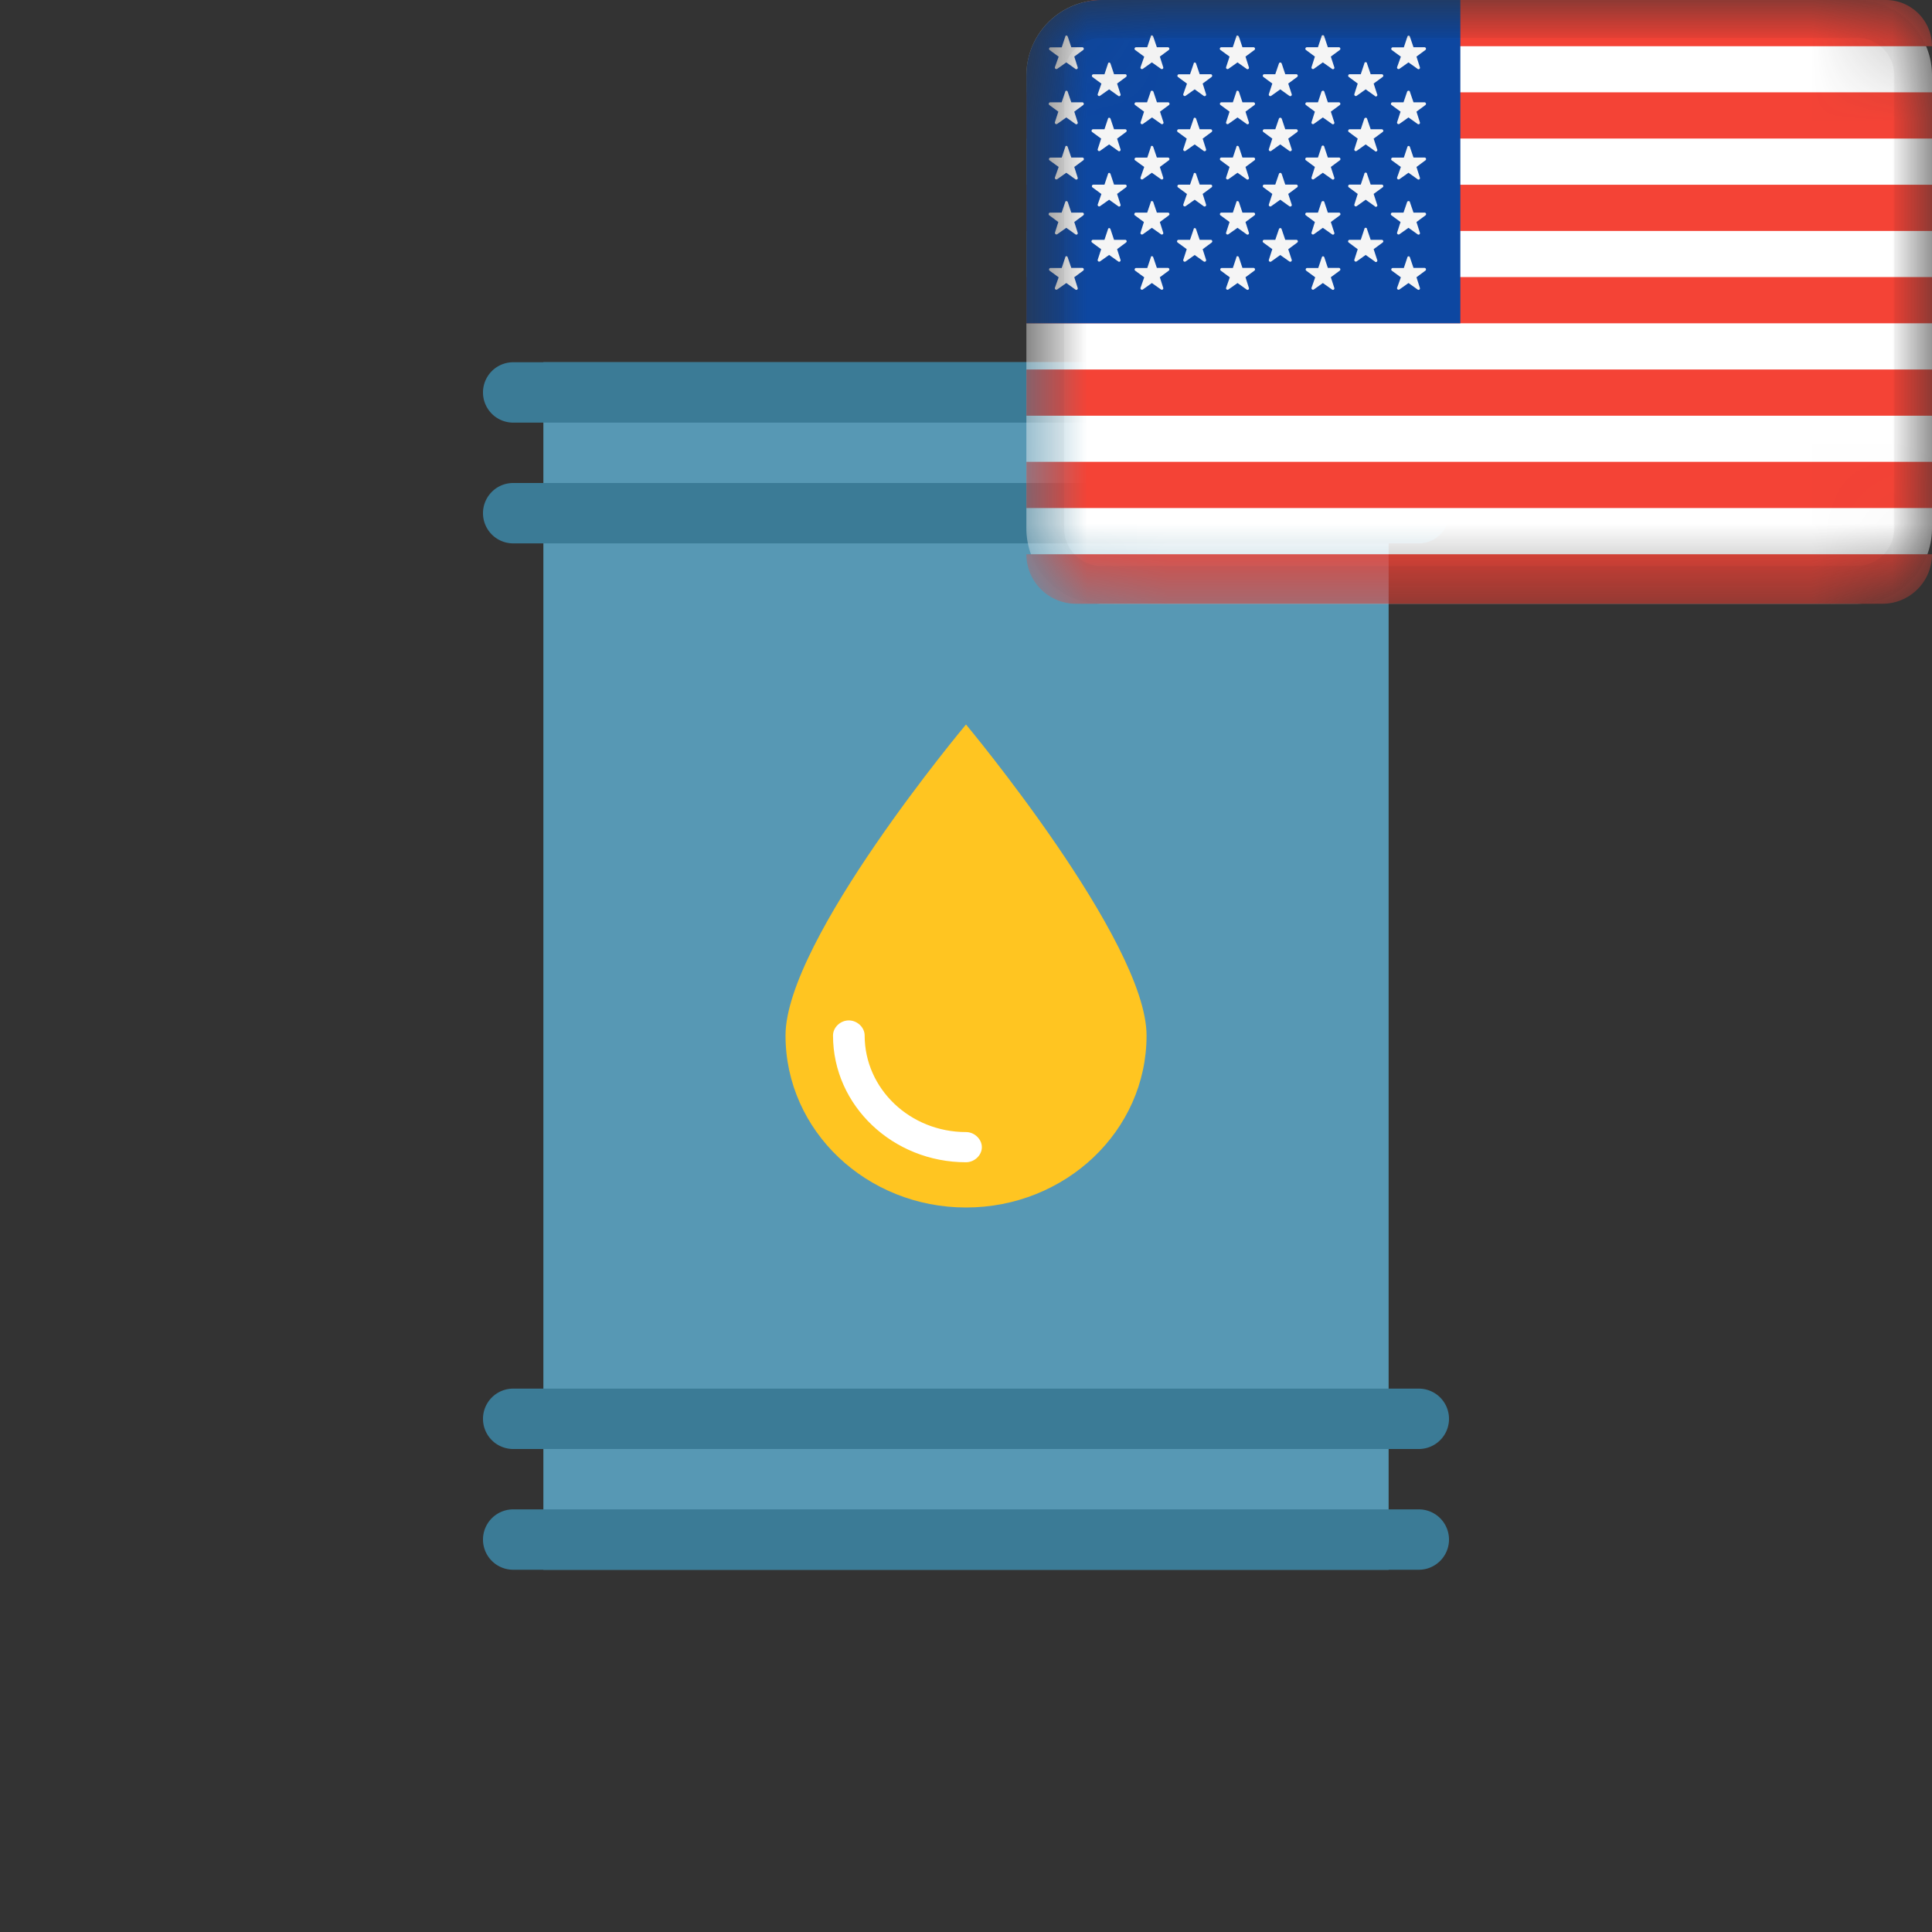
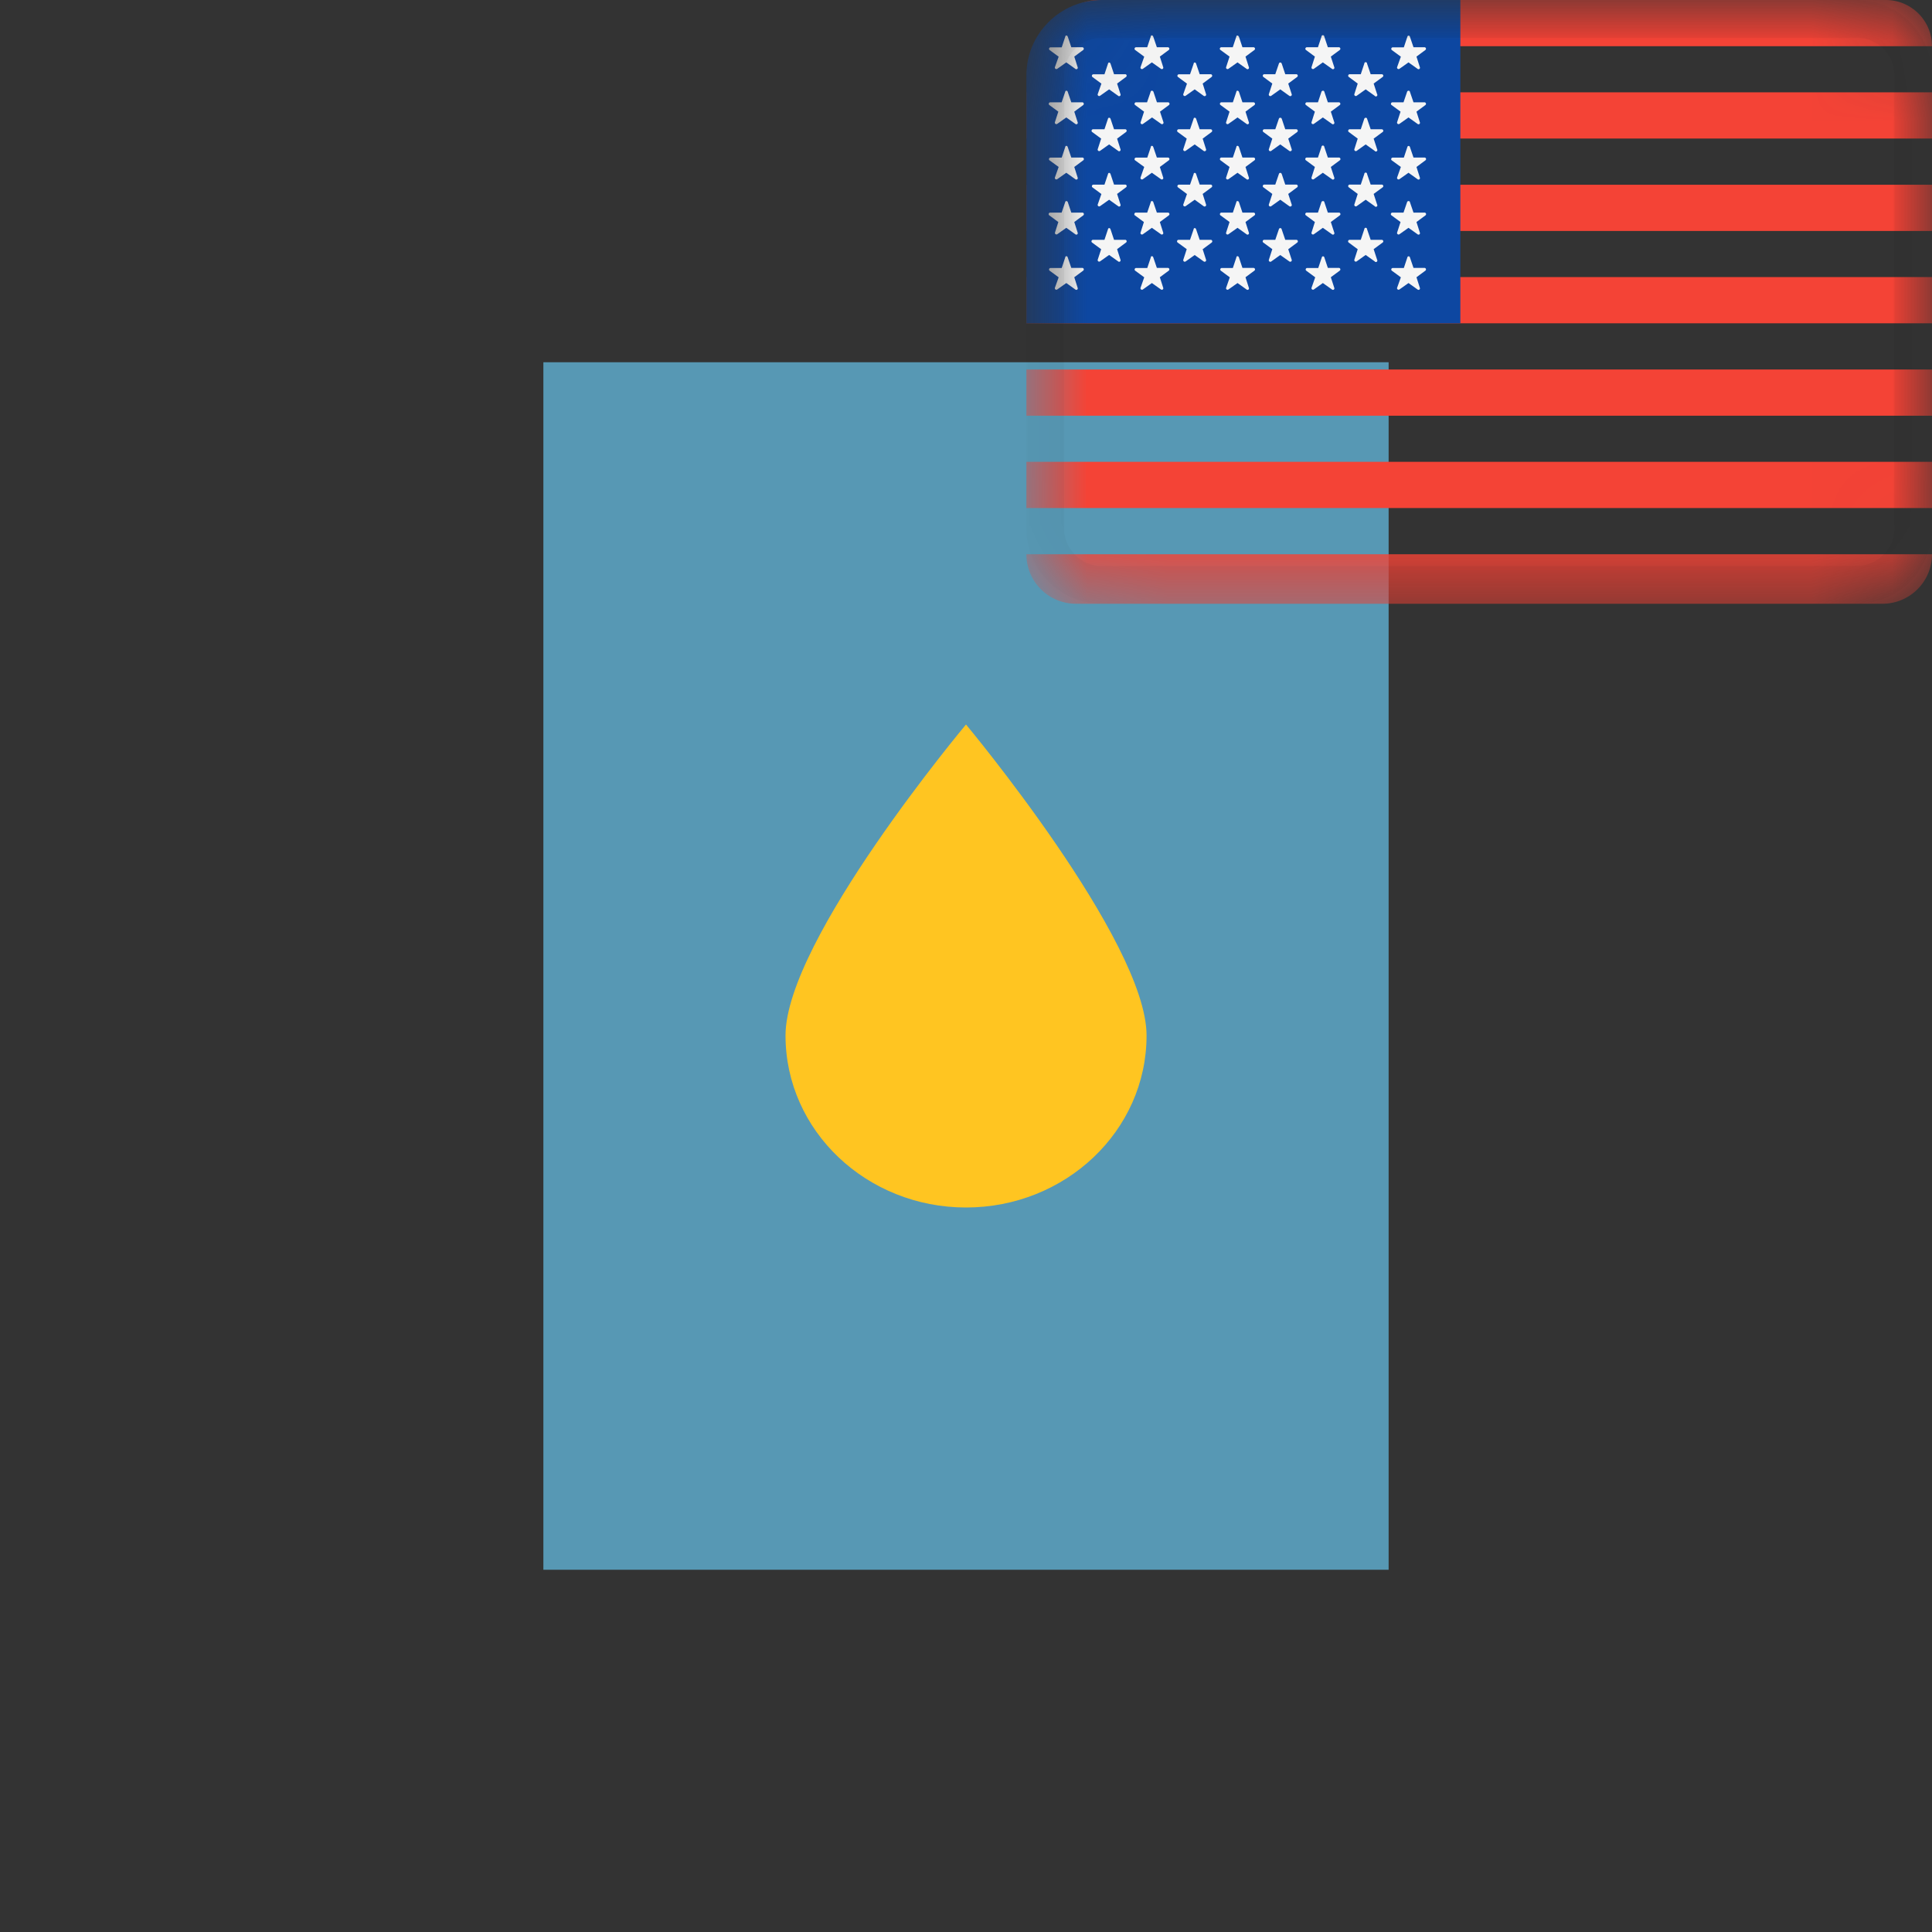
<svg xmlns="http://www.w3.org/2000/svg" width="24" height="24" fill="none">
  <rect width="100%" height="100%" fill="#333333" stroke="none" />
  <path d="M17.25 4.5H6.75v15h10.5v-15Z" fill="#5798B4" />
-   <path fill-rule="evenodd" clip-rule="evenodd" d="M6.375 4.5h11.25a.375.375 0 0 1 0 .75H6.375a.375.375 0 1 1 0-.75Zm0 1.5h11.25a.375.375 0 0 1 0 .75H6.375a.375.375 0 1 1 0-.75Zm11.25 12.75H6.375a.375.375 0 0 0 0 .75h11.25a.375.375 0 0 0 0-.75Zm-11.25-1.5h11.25a.375.375 0 0 1 0 .75H6.375a.375.375 0 0 1 0-.75Z" fill="#3B7B96" />
  <path d="M14.243 12.863C14.243 14.05 13.233 15 12 15c-1.232 0-2.242-.95-2.242-2.137C9.758 11.675 12 9 12 9s2.243 2.688 2.243 3.863Z" fill="#FFC521" />
-   <path d="M12 14.438c-.905 0-1.652-.7-1.652-1.575 0-.1.091-.187.196-.187.105 0 .197.087.197.187 0 .663.564 1.2 1.26 1.2.104 0 .196.088.196.188s-.092.187-.197.187Z" fill="#fff" />
  <mask id="a" style="mask-type:alpha" maskUnits="userSpaceOnUse" x="12" y="0" width="12" height="8">
    <path d="M23.063 0h-9.375a.937.937 0 0 0-.938.938v5.625c0 .517.42.937.938.937h9.374c.518 0 .938-.42.938-.938V.938A.937.937 0 0 0 23.062 0Z" fill="#fff" />
  </mask>
  <g mask="url(#a)">
-     <path d="M23.063 0h-9.375a.937.937 0 0 0-.938.938v5.625c0 .517.42.937.938.937h9.374c.518 0 .938-.42.938-.938V.938A.937.937 0 0 0 23.062 0Z" fill="#fff" />
    <path d="M24 6.885c0 .34-.275.615-.615.615h-10.02a.615.615 0 0 1-.615-.615H24Zm0-1.147v.573H12.75v-.574H24Zm0-1.148v.574H12.75V4.59H24Zm0-1.147v.573H12.75v-.574H24Zm0-1.148v.574H12.75v-.574H24Zm0-1.147v.573H12.75v-.574H24ZM23.426 0c.297 0 .542.226.571.515L24 .574H13.073c0-.317.257-.574.573-.574h9.78Z" fill="#F44336" />
    <path d="M13.688 0h4.453v4.016H12.75V.937c0-.517.42-.937.938-.937Z" fill="#0D47A1" />
    <path d="m13.263 3.196.045.132h.138a.019.019 0 0 1 .011.033l-.112.083.042.132a.018.018 0 0 1-.029.02l-.112-.08-.113.08a.019.019 0 0 1-.029-.02l.047-.131-.113-.083a.019.019 0 0 1 .011-.033h.14l.044-.132c.002-.019.025-.019.03-.001Zm4.235-.012c.008 0 .014.005.016.012l.045.132h.138a.019.019 0 0 1 .011.033l-.112.083.042.132a.018.018 0 0 1-.029.02l-.112-.08-.113.08a.019.019 0 0 1-.029-.02l.047-.131-.113-.083a.019.019 0 0 1 .011-.033h.139l.044-.132a.016.016 0 0 1 .015-.013Zm-1.063 0c.007 0 .014.005.016.012l.044.132h.139a.019.019 0 0 1 .01.033l-.112.083.043.132a.018.018 0 0 1-.029.02l-.113-.08-.112.08a.019.019 0 0 1-.029-.02l.046-.131-.112-.083a.019.019 0 0 1 .01-.033h.14l.044-.132a.016.016 0 0 1 .015-.013Zm-2.109.012.045.132h.138a.019.019 0 0 1 .011.033l-.112.083.042.132a.018.018 0 0 1-.028.02l-.113-.08-.112.08a.019.019 0 0 1-.022 0 .019.019 0 0 1-.007-.02l.046-.131-.113-.083a.019.019 0 0 1 .011-.033h.14l.044-.132c0-.019.025-.019.03-.001Zm1.064 0 .044.132h.139a.019.019 0 0 1 .011.033l-.112.083.042.132a.018.018 0 0 1-.029.02l-.112-.08-.113.08a.019.019 0 0 1-.022 0 .019.019 0 0 1-.007-.02l.046-.131-.112-.083a.019.019 0 0 1 .011-.033h.139l.044-.132c0-.019.025-.019.03-.001Zm-1.595-.349.044.132h.139c.008 0 .015.006.017.013a.019.019 0 0 1-.006.02l-.112.083.042.132a.018.018 0 0 1-.029.02l-.112-.08-.113.08a.019.019 0 0 1-.029-.02l.043-.131-.113-.083a.019.019 0 0 1 .011-.034h.143l.044-.132c.003-.018.026-.018.03 0Zm3.179-.015a.017.017 0 0 1 .008.015l.045.132h.138c.008 0 .015.006.018.013a.019.019 0 0 1-.006.02l-.113.083.043.132a.018.018 0 0 1-.03.02l-.112-.08-.112.08a.019.019 0 0 1-.029-.02l.042-.131-.112-.083a.019.019 0 0 1 .01-.034h.14l.044-.132c0-.006.003-.012.008-.015a.017.017 0 0 1 .018 0Zm-1.053.015.045.132h.139a.019.019 0 0 1 .01.034l-.112.083.043.131a.018.018 0 0 1-.007.021.019.019 0 0 1-.022 0l-.113-.08-.112.08a.019.019 0 0 1-.03-.02l.043-.133-.112-.082a.019.019 0 0 1 .011-.034h.138l.045-.132c.005-.018.03-.018.034 0Zm-1.063 0 .045.132h.138a.019.019 0 0 1 .011.034l-.112.083.042.131a.018.018 0 0 1-.007.021.019.019 0 0 1-.022 0l-.112-.08-.113.08a.019.019 0 0 1-.029-.02l.043-.133-.113-.082a.019.019 0 0 1 .011-.034h.143l.045-.132c0-.018.025-.018.03 0Zm-.532-.338.045.132h.138a.019.019 0 0 1 .011.034l-.112.083.042.132a.018.018 0 0 1-.028.02l-.113-.08-.112.08a.019.019 0 0 1-.022 0 .019.019 0 0 1-.007-.02l.042-.132-.113-.083a.019.019 0 0 1-.005-.02.019.019 0 0 1 .017-.014h.142l.045-.132c0-.015.025-.015.03 0Zm3.188 0 .045.132h.138a.019.019 0 0 1 .011.034l-.112.083.042.132a.018.018 0 0 1-.029.02l-.112-.08-.113.08a.019.019 0 0 1-.029-.02l.043-.132-.113-.083a.019.019 0 0 1 .012-.034h.138l.045-.132c.006-.015.031-.015.034 0Zm-4.25 0 .044.132h.138a.019.019 0 0 1 .011.034l-.112.083.042.132a.018.018 0 0 1-.029.02l-.112-.08-.113.08a.019.019 0 0 1-.028-.02l.042-.132-.113-.083a.019.019 0 0 1 .012-.034h.142l.045-.132c.002-.015.025-.015.03 0Zm3.187 0 .044.132h.139a.019.019 0 0 1 .01.034l-.112.083.043.132a.018.018 0 0 1-.029.02l-.113-.08-.112.08a.019.019 0 0 1-.029-.02l.042-.132-.112-.083a.019.019 0 0 1 .011-.034h.139l.044-.132c.007-.015.032-.015.035 0Zm-1.061 0 .044.132h.139a.019.019 0 0 1 .011.034l-.112.083.042.132a.018.018 0 0 1-.029.02l-.112-.08-.113.08a.019.019 0 0 1-.022 0 .019.019 0 0 1-.007-.02l.043-.132-.113-.083a.019.019 0 0 1-.006-.02.019.019 0 0 1 .017-.014h.143l.044-.132c0-.015.025-.015.03 0Zm-1.595-.348.044.132h.139c.008 0 .015.005.017.013a.019.019 0 0 1-.006.02l-.112.083.042.132a.018.018 0 0 1-.029.02l-.112-.08-.113.08a.019.019 0 0 1-.029-.02l.046-.131-.112-.083a.019.019 0 0 1 .011-.033h.139l.044-.132c.003-.019.026-.019.03-.001Zm3.17-.017c.01 0 .017.007.017.017l.045.132h.138a.02.02 0 0 1 .018.013.019.019 0 0 1-.006.02l-.113.083.043.132a.018.018 0 0 1-.03.02l-.112-.08-.112.08a.019.019 0 0 1-.029-.02l.042-.132-.112-.083a.019.019 0 0 1 .01-.033h.14l.044-.132c0-.01.008-.017.017-.017Zm-1.043.017.044.132h.139a.019.019 0 0 1 .01.033l-.112.083.043.132a.018.018 0 0 1-.007.021.019.019 0 0 1-.022 0l-.113-.081-.112.08a.019.019 0 0 1-.03-.02l.043-.132-.112-.083a.019.019 0 0 1 .011-.033h.138l.045-.132c.005-.018.03-.018.034 0Zm-1.064 0 .045.132h.138a.019.019 0 0 1 .011.033l-.112.083.042.132a.018.018 0 0 1-.007.021.019.019 0 0 1-.022 0l-.112-.081-.113.08a.019.019 0 0 1-.029-.02l.046-.131-.112-.083a.019.019 0 0 1-.006-.02.019.019 0 0 1 .017-.013h.139l.045-.132c0-.019.025-.019.03-.001Zm-.532-.336.045.132h.138a.019.019 0 0 1 .011.034l-.112.083.042.132a.018.018 0 0 1-.028.02l-.113-.08-.112.08a.019.019 0 0 1-.022 0 .019.019 0 0 1-.007-.02l.046-.132-.113-.082a.019.019 0 0 1 .011-.034h.14l.044-.132c0-.019.025-.019.03 0Zm3.172-.012c.008 0 .014.005.016.012l.045.132h.138a.019.019 0 0 1 .011.034l-.112.083.042.132a.018.018 0 0 1-.029.02l-.112-.08-.113.08a.019.019 0 0 1-.029-.02l.047-.132-.113-.082a.019.019 0 0 1 .011-.034h.139l.044-.132a.016.016 0 0 1 .015-.013Zm-1.065-.005c.01 0 .018.008.018.017l.044.132h.139a.019.019 0 0 1 .01.034l-.112.083.043.132a.018.018 0 0 1-.029.02l-.113-.08-.112.08a.019.019 0 0 1-.029-.02l.042-.132-.112-.083a.019.019 0 0 1 .011-.034h.139l.044-.132c0-.01.008-.017.017-.017Zm-3.17.017.045.132h.138a.019.019 0 0 1 .011.034l-.112.083.042.132a.018.018 0 0 1-.029.02l-.112-.08-.113.08a.019.019 0 0 1-.029-.02l.047-.132-.113-.082a.019.019 0 0 1 .011-.034h.14l.044-.132c.002-.019.025-.019.03 0Zm2.127 0 .044.132h.139a.019.019 0 0 1 .011.034l-.112.083.042.132a.018.018 0 0 1-.029.02l-.112-.08-.113.08a.019.019 0 0 1-.022 0 .019.019 0 0 1-.007-.02l.043-.132-.113-.083a.019.019 0 0 1-.006-.02.019.019 0 0 1 .017-.014h.143l.044-.132c0-.018.025-.018.03 0Zm-1.595-.351.044.132h.139c.008 0 .015.005.017.013a.019.019 0 0 1-.006.02l-.112.083.042.132a.018.018 0 0 1-.029.02l-.112-.08-.113.08a.019.019 0 0 1-.029-.02l.043-.132-.113-.083a.019.019 0 0 1 .011-.033h.143l.044-.132c.003-.015.026-.015.03 0Zm2.127 0 .044.132h.139a.019.019 0 0 1 .01.033l-.112.083.043.132a.018.018 0 0 1-.007.021.019.019 0 0 1-.022 0l-.113-.081-.112.08a.019.019 0 0 1-.03-.02l.043-.132-.112-.083a.019.019 0 0 1 .011-.033h.138l.045-.132c.005-.015.03-.015.034 0Zm-1.064 0 .045.132h.138a.019.019 0 0 1 .011.033l-.112.083.042.132a.018.018 0 0 1-.007.021.019.019 0 0 1-.022 0l-.112-.081-.113.08a.019.019 0 0 1-.029-.02l.043-.132-.113-.083a.019.019 0 0 1 .011-.033h.143l.045-.132c0-.015.025-.015.03 0Zm2.124 0 .045.132h.138a.02.02 0 0 1 .018.013.019.019 0 0 1-.006.02l-.113.083.043.132a.018.018 0 0 1-.03.02l-.112-.08-.112.08a.019.019 0 0 1-.029-.02l.042-.132-.112-.083a.019.019 0 0 1 .01-.033h.14l.044-.132c.007-.015.031-.015.034 0Zm-1.592-.335.044.132h.139a.019.019 0 0 1 .011.033l-.112.083.042.132a.018.018 0 0 1-.029.02l-.112-.08-.113.08a.019.019 0 0 1-.022 0 .019.019 0 0 1-.007-.02l.043-.132-.113-.083a.019.019 0 0 1-.006-.02.019.019 0 0 1 .017-.013h.143l.044-.132c0-.016.025-.016.03 0Zm-2.127 0 .045.132h.138a.019.019 0 0 1 .011.033l-.112.083.042.132a.018.018 0 0 1-.029.02l-.112-.08-.113.08a.019.019 0 0 1-.029-.02l.043-.132-.113-.083a.019.019 0 0 1 .012-.033h.142l.045-.132c.002-.016.025-.016.03 0Zm1.065 0 .044.132h.14a.019.019 0 0 1 .01.033l-.112.083.043.132a.018.018 0 0 1-.007.02.019.019 0 0 1-.022 0l-.113-.08-.112.08a.019.019 0 0 1-.03-.02l.043-.132-.112-.083a.019.019 0 0 1 .011-.033h.138l.045-.132c.002-.016.027-.016.034 0Zm2.123 0 .044.132h.139a.019.019 0 0 1 .01.033l-.112.083.043.132a.018.018 0 0 1-.029.02l-.113-.08-.112.08a.019.019 0 0 1-.029-.02l.042-.132-.112-.083a.019.019 0 0 1 .011-.033h.139l.044-.132c.007-.016.032-.016.035 0Zm1.063 0 .045.132h.138a.019.019 0 0 1 .011.033l-.112.083.042.132a.018.018 0 0 1-.029.02l-.112-.08-.113.08a.019.019 0 0 1-.029-.02l.043-.132-.113-.083a.019.019 0 0 1 .012-.033h.138l.045-.132c.006-.016.031-.016.034 0ZM15.922.79l.044.132h.139a.019.019 0 0 1 .01.033l-.112.083.043.132a.018.018 0 0 1-.007.021.019.019 0 0 1-.022 0l-.113-.081-.112.08a.019.019 0 0 1-.03-.02l.043-.132-.112-.083a.019.019 0 0 1 .011-.033h.138l.045-.132c.005-.018.03-.018.034 0Zm-1.064 0 .045.132h.138a.019.019 0 0 1 .011.033l-.112.083.042.132a.018.018 0 0 1-.007.021.019.019 0 0 1-.022 0l-.112-.081-.113.08a.019.019 0 0 1-.029-.02l.046-.131-.112-.083a.019.019 0 0 1-.006-.02.019.019 0 0 1 .017-.013h.139l.045-.132c0-.019.025-.019.03-.001Zm-1.063 0 .044.132h.139c.008 0 .015.005.017.013a.019.019 0 0 1-.006.02l-.112.083.042.132a.018.018 0 0 1-.029.02l-.112-.08-.113.08a.019.019 0 0 1-.029-.02l.046-.131-.112-.083a.019.019 0 0 1 .011-.033h.139l.044-.132c.003-.019.026-.019.03-.001Zm3.179-.015a.017.017 0 0 1 .008.015l.045.132h.138a.02.02 0 0 1 .018.013.019.019 0 0 1-.006.02l-.113.083.043.132a.018.018 0 0 1-.03.02l-.112-.08-.112.08a.019.019 0 0 1-.029-.02l.042-.132-.112-.083a.019.019 0 0 1 .01-.033h.14l.044-.132c0-.006.003-.012.008-.015a.017.017 0 0 1 .018 0Zm-3.71-.32.044.132h.138a.019.019 0 0 1 .011.033l-.112.083.042.132a.018.018 0 0 1-.029.02l-.112-.08-.113.08a.019.019 0 0 1-.029-.02l.047-.131-.113-.083a.019.019 0 0 1 .011-.033h.14l.044-.132c.002-.02.025-.02.03-.001Zm1.062 0 .045.132h.138a.019.019 0 0 1 .011.033l-.112.083.042.132a.018.018 0 0 1-.028.02l-.113-.08-.112.08a.019.019 0 0 1-.022 0 .019.019 0 0 1-.007-.02l.046-.131L14.1.62a.019.019 0 0 1 .011-.033h.14l.044-.132c0-.02.025-.02.03-.001Zm1.064 0 .044.132h.139a.019.019 0 0 1 .011.033l-.112.083.042.132a.018.018 0 0 1-.029.02l-.112-.08-.113.08a.019.019 0 0 1-.022 0 .019.019 0 0 1-.007-.02l.043-.132L15.16.62a.019.019 0 0 1-.006-.02.019.019 0 0 1 .017-.013h.143l.044-.132c0-.018.025-.018.03 0ZM16.442.44a.017.017 0 0 1 .009.015l.044.132h.139a.019.019 0 0 1 .01.033l-.112.083.043.132a.018.018 0 0 1-.029.02l-.113-.08-.112.08a.019.019 0 0 1-.029-.02l.042-.132-.112-.083a.019.019 0 0 1 .011-.033h.139l.044-.132a.017.017 0 0 1 .026-.015Zm1.056.003c.008 0 .014.005.016.012l.045.132h.138a.019.019 0 0 1 .011.033l-.112.083.042.132a.018.018 0 0 1-.029.02l-.112-.08-.113.08a.019.019 0 0 1-.029-.02l.047-.131-.113-.083A.019.019 0 0 1 17.3.588h.139l.044-.132a.016.016 0 0 1 .015-.013Z" fill="#F5F5F5" />
    <path fill-rule="evenodd" clip-rule="evenodd" d="M23.063.469h-9.375a.469.469 0 0 0-.47.469v5.625c0 .258.21.468.47.468h9.374c.26 0 .47-.21.47-.468V.938a.469.469 0 0 0-.47-.47ZM13.688 0a.937.937 0 0 0-.938.938v5.625c0 .517.42.937.938.937h9.374c.518 0 .938-.42.938-.938V.938A.937.937 0 0 0 23.062 0h-9.375Z" fill="#000" fill-opacity=".04" />
  </g>
</svg>